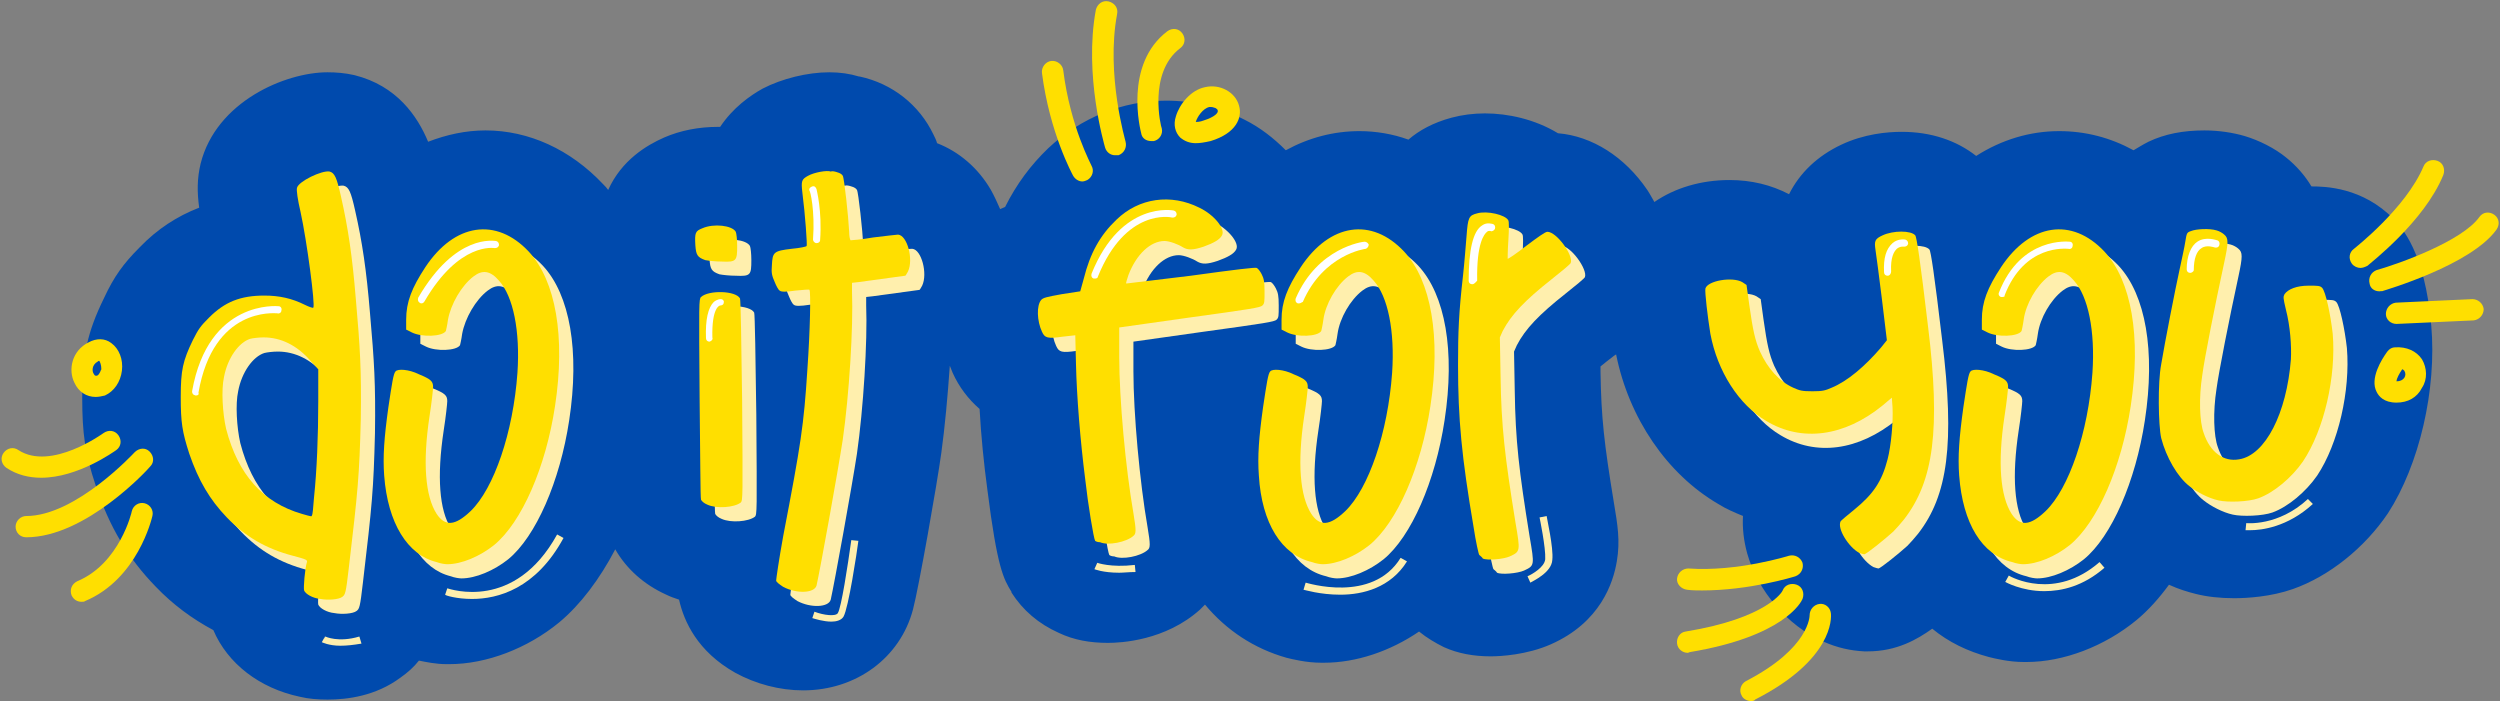
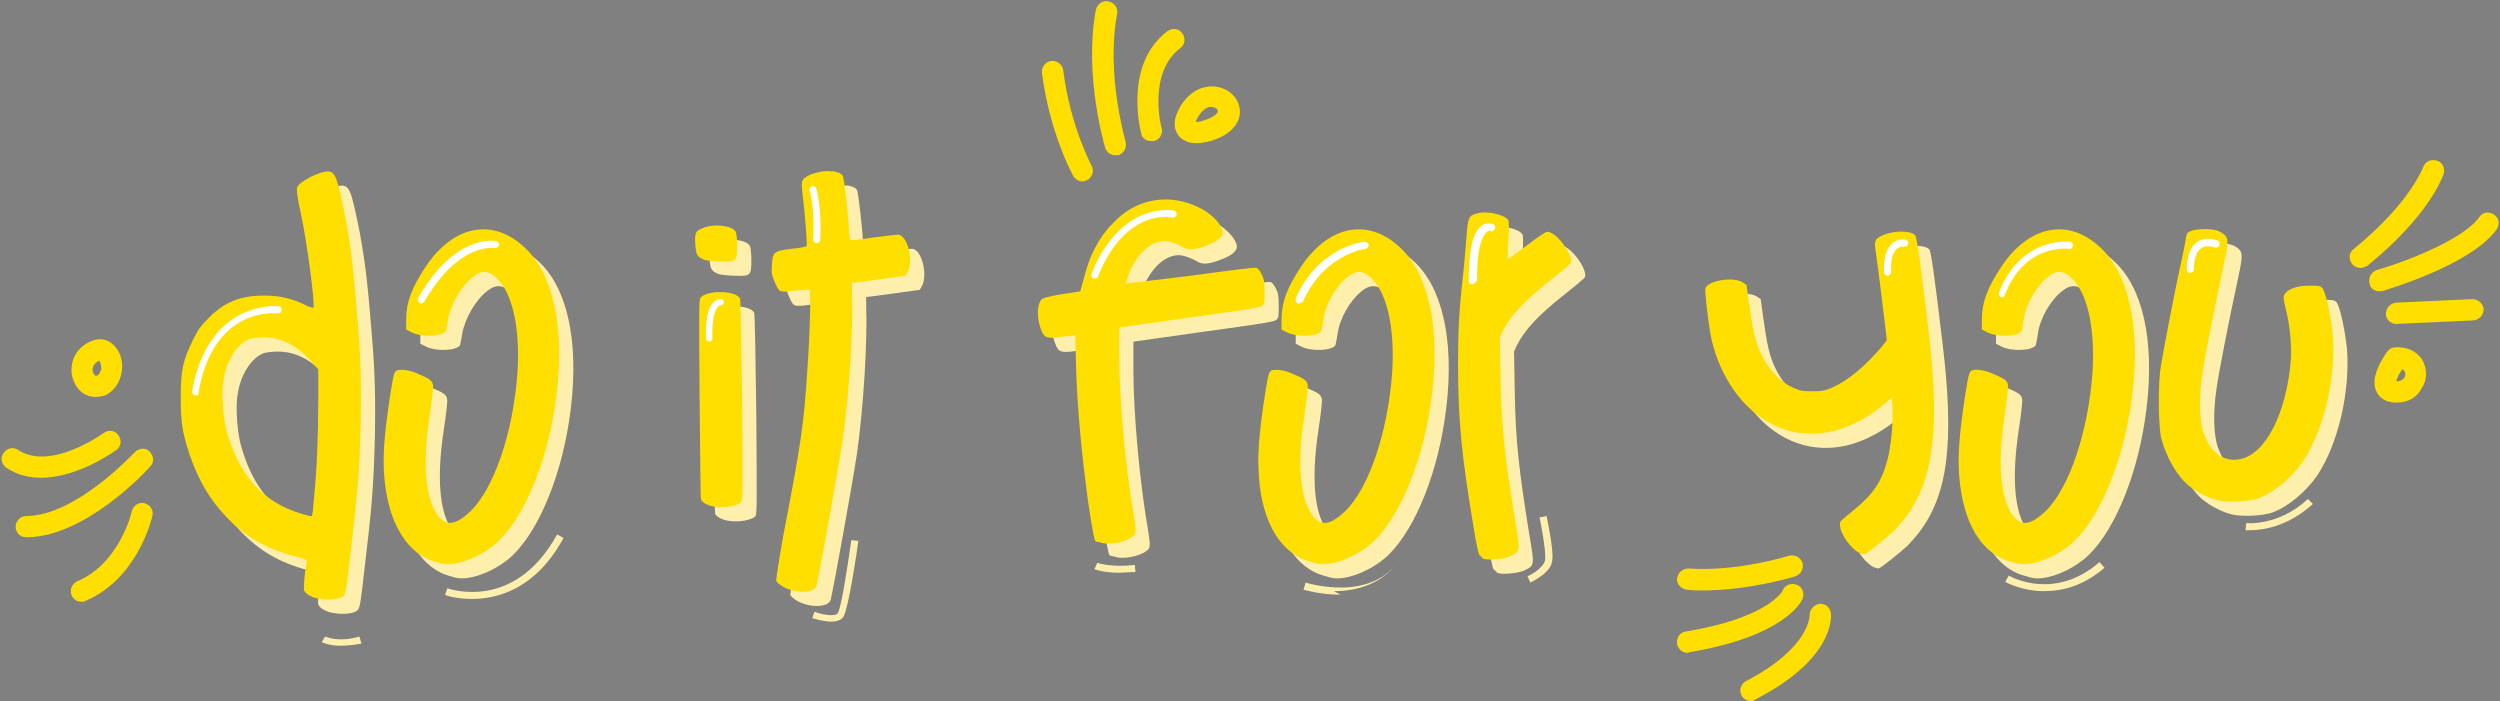
<svg xmlns="http://www.w3.org/2000/svg" enable-background="new 0 0 352.4 98.7" fill="#000000" height="98.9" id="Layer_1" preserveAspectRatio="xMidYMid meet" version="1.1" viewBox="-0.2 -0.2 352.7 98.9" width="352.7" x="0px" xml:space="preserve" y="0px" zoomAndPan="magnify">
  <rect x="-0.2" y="-0.2" width="352.7" height="98.9" fill="#808080" stroke="none" />
  <g>
    <g id="change1_1">
-       <path d="m342.8 45.7c-0.9-10.4-4.2-13.8-5.3-15-4.4-4.5-9.7-4.6-11.6-4.6-0.9-1.5-2.1-2.9-3.6-4.1-1.6-1.3-3.8-2.4-5.8-3-1.7-0.5-3.7-0.8-5.7-0.8-3 0-5.6 0.5-7.9 1.6-0.8 0.4-1.4 0.8-2.1 1.2-3.3-1.8-6.8-2.7-10.5-2.7-4.1 0-8.1 1.2-11.7 3.5-2.8-2.2-6.4-3.4-10.5-3.4-2.1 0-5.3 0.3-8.5 1.8-3.4 1.6-5.9 4-7.4 7-2.5-1.3-5.3-2-8.4-2-4 0-7.7 1.1-10.6 3.1-0.3-0.5-0.6-1.1-1-1.7-3.2-4.7-7.8-7.6-12.6-8-3.3-2-7.1-2.8-10.3-2.8-1.6 0-3.2 0.2-4.7 0.6-2.6 0.7-4.6 1.8-6.1 3.1-2.2-0.8-4.6-1.2-6.9-1.2-3.6 0-7.1 0.9-10.4 2.7-1.7-1.7-3.6-3.2-5.8-4.3-3.5-1.8-7.3-2.7-11.1-2.7-6.1 0-12 2.4-16.6 6.7-2.5 2.4-4.5 5.1-6.1 8.3-0.2 0.1-0.5 0.2-0.7 0.3-0.4-0.9-0.8-1.8-1.3-2.7-1.8-3.1-4.5-5.4-7.6-6.6-0.1-0.4-0.3-0.8-0.5-1.2-2-4.2-5.8-7.2-10.4-8.2h-0.1c-1.3-0.4-2.7-0.6-4.2-0.6-3.1 0-6.7 0.9-9.4 2.3-1.8 1-4.2 2.7-6 5.4h-0.3c-2.7 0-5.3 0.5-7.6 1.5-2.5 1.1-6 3.2-7.9 7.4-0.2-0.3-0.4-0.5-0.7-0.8-4.6-4.9-10.5-7.6-16.6-7.6-2.8 0-5.5 0.6-8.1 1.6-1.5-3.6-4.4-7.9-10.4-9.4-1.3-0.3-2.6-0.4-3.8-0.4-5.9 0-15.7 4.1-17.9 12.9-0.5 2.1-0.5 4-0.2 6.2-3.1 1.2-5.9 3-8.4 5.6-2.3 2.3-3.6 4.1-5 7.1-2.4 4.9-3.1 8.2-3.1 14.1 0 5.1 0.4 7.9 1.9 12.4 1.9 5.8 4.6 10.3 8.5 14.3 2.4 2.5 5.1 4.5 8.1 6.1 2 4.7 6.5 8.2 12.2 9.4 1.2 0.3 2.6 0.4 3.9 0.4 2.8 0 6.8-0.5 10.3-3.1 1-0.7 1.9-1.5 2.6-2.4 1 0.2 2.4 0.5 3.9 0.5h0.4c5.2 0 11-2.2 15.5-5.9 3-2.5 5.7-6.1 7.9-10.3 1.6 2.8 4.1 5 7.2 6.4 0.6 0.3 1.2 0.5 1.8 0.7 0.7 3.1 2.6 7.3 7.9 10.3 2.9 1.6 6.3 2.5 9.6 2.5 7.5 0 13.7-4.6 15.5-11.4 0.8-3 3.4-17.7 4-22.1 0.5-3.6 0.9-8 1.2-12.3 0.1 0.3 0.3 0.7 0.4 1 0.9 2 2.2 3.7 3.8 5.1 0.2 3.7 0.6 7.7 1.1 11.4 1.4 11.1 2.3 12.6 3.4 14.4v0.1c1.6 2.5 3.8 4.4 6.7 5.7 2.1 1 4.4 1.4 6.9 1.4 1.8 0 8.1-0.3 13-4.7l0.7-0.7c3 3.6 6.9 6.2 11.5 7.5 0.8 0.2 2.8 0.7 4.9 0.7h0.4c4.5 0 9.3-1.6 13.4-4.4 1.1 0.9 2.3 1.6 3.5 2.2 2 0.9 4.2 1.3 6.6 1.3 1.4 0 5.1-0.2 8.5-1.7 7-3.1 8.8-8.7 9.3-11.7 0.5-2.9 0.1-5.2-0.4-8.2-1.4-8.5-1.8-12.1-1.9-18.5v-0.8c0.5-0.4 1.1-0.9 1.9-1.5 0.1-0.1 0.2-0.1 0.3-0.2 1.8 9 7.2 16.9 14.4 21.1 1.1 0.7 2.3 1.2 3.5 1.7-0.1 1.7 0.1 3.5 0.6 5.3 1.5 5.3 5.7 10.2 10.7 12.4 2 0.9 3.9 1.3 5.8 1.4h0.5c4.1 0 7-1.7 9.1-3.2 2.3 1.9 5 3.2 8 4 0.8 0.2 2.8 0.7 4.9 0.7h0.4c5.2 0 11-2.2 15.5-5.9 1.7-1.4 3.2-3.1 4.6-5 1.3 0.6 2.6 1 3.8 1.3 1.6 0.4 3.4 0.6 5.4 0.6 1.8 0 5.2-0.2 8.3-1.3 5.1-1.8 10.1-5.8 13.4-10.7 4.4-6.8 6.9-17.4 6.1-26.5z" fill="#004aad" />
-     </g>
+       </g>
    <g>
      <g id="change2_17">
        <path d="m44.7 85.1c-0.1-0.4 0.1-3 0.4-4 0.1-0.3-0.1-0.4-2-0.9-3.8-1-6.7-2.7-9.3-5.4-2.4-2.5-4-5.2-5.3-9-1-3.1-1.2-4.4-1.2-8 0-3.8 0.3-5.1 1.7-8 0.8-1.6 1.1-2 2.3-3.2 2.2-2.2 4.4-3.1 7.8-3.1 2.1 0 3.9 0.4 5.7 1.3 0.6 0.3 1.2 0.5 1.2 0.4 0.3-0.3-0.9-9.4-1.8-13.5-0.4-1.7-0.6-3.1-0.5-3.4 0.2-0.9 3.5-2.5 4.6-2.3 0.7 0.2 1 0.8 1.6 3.5 1 4.4 1.6 8.4 2.1 14.5 0.6 6.8 0.8 10 0.7 16.9-0.2 8-0.4 10.1-1.7 21.1-0.4 3.5-0.5 3.7-0.9 4-0.5 0.4-2.1 0.5-3.1 0.3-1.1-0.1-2.1-0.7-2.3-1.2zm1.4-13.1c0.4-3.8 0.6-8.7 0.6-13.6v-4.5l-1.1-1.2c-1.9-2.2-4.2-3.3-6.6-3.3-0.7 0-1.5 0.1-1.9 0.2-1.6 0.5-3.2 2.7-3.7 5.4-0.4 1.8-0.2 5.1 0.3 7.3 1.7 6.5 5.2 10.4 10.7 12 1.4 0.4 1.4 0.4 1.4 0.2 0.1 0 0.2-1.1 0.3-2.5z" fill="#ffefad" />
      </g>
      <g id="change2_6">
        <path d="m56 68.9c-0.2-2.7 0-5.4 0.6-9.7 0.5-3.3 0.7-4.7 1-5 0.3-0.4 1.9-0.3 3.3 0.4 1.7 0.7 2 1 2 1.8 0 0.3-0.2 2.2-0.5 4.1-1 6.6-0.6 11.3 1 13.8 1.2 1.8 2.6 1.7 4.8-0.4 3.3-3.2 6-11.1 6.6-19.5 0.4-5.9-0.6-10.8-2.6-13-1.2-1.4-2.3-1.6-3.6-0.6-1.7 1.3-3.2 3.9-3.6 6.1-0.1 0.8-0.3 1.6-0.3 1.6-0.5 0.8-3.4 0.9-4.8 0.2l-0.8-0.4v-1.4c0-2.5 0.8-4.5 2.7-7.4 4.1-6.2 10-7.1 14.6-2.2 3.8 4.1 5.2 12 3.7 21.8-1.3 8.6-4.7 16.4-8.6 19.6-2 1.6-4.6 2.7-6.6 2.7-0.3 0-1-0.1-1.5-0.3-4.1-1-6.9-5.5-7.4-12.2z" fill="#ffefad" />
      </g>
      <g id="change2_14">
        <path d="m99.9 36.4c-0.1-1.8 0-2 1-2.4 1.6-0.7 4.2-0.4 4.7 0.5 0.1 0.2 0.2 1.1 0.2 2 0 2.1-0.1 2.3-2.2 2.2-0.8 0-1.8-0.1-2.3-0.2-1.1-0.4-1.3-0.7-1.4-2.1zm0.8 35.9c-0.1-0.2-0.1-6.6-0.2-14.3-0.1-13.6-0.1-14 0.2-14.3 1.1-1 4.9-0.9 5.5 0.2 0.1 0.2 0.2 6.6 0.3 14.4 0.1 13.7 0.1 14.1-0.2 14.4-0.9 0.7-3.4 0.9-4.7 0.3-0.5-0.2-0.8-0.5-0.9-0.7z" fill="#ffefad" />
      </g>
      <g id="change2_3">
        <path d="m119.9 26.1c0.4 0.1 0.7 0.3 0.8 0.5 0.2 0.3 0.8 5.8 0.9 7.9 0 0.6 0.1 1.1 0.2 1.2 0.1 0 1.5-0.1 3.2-0.4s3.3-0.4 3.5-0.4c1.3 0.1 2.2 3.5 1.4 5.2-0.2 0.3-0.3 0.6-0.4 0.6s-5.2 0.7-6.6 0.9l-0.9 0.1v1.2c0.2 5.1-0.4 14.6-1.3 20.9-0.7 4.6-3.2 18.4-3.7 20.6-0.3 1.1-2.8 1.2-4.7 0.2-0.6-0.4-1-0.7-1-0.9s0.4-3 1-6.3c2.5-13 2.9-15.6 3.4-23.4 0.4-5.7 0.5-11 0.3-11.3 0-0.1-0.9 0-2 0.1-1.3 0.2-2 0.2-2.2 0-0.2-0.1-0.5-0.7-0.7-1.2-0.4-0.9-0.5-1.3-0.4-2.4 0.1-1.8 0.2-2 2.8-2.3 1.1-0.1 2.1-0.3 2.1-0.4 0.1-0.1-0.2-4.4-0.6-7.5-0.2-1.7-0.1-1.9 0.8-2.4s2.7-0.8 3.2-0.6c0.2-0.1 0.6 0 0.9 0.1z" fill="#ffefad" />
      </g>
      <g id="change2_10">
        <path d="m156.3 78.1c-0.2-0.3-1-5.1-1.4-8.7-0.7-5.5-1.2-11.7-1.3-16.2l-0.1-4.1-1.8 0.2c-2.1 0.3-2.5 0.2-2.9-0.7-0.7-1.5-0.8-3.7-0.1-4.5 0.3-0.3 0.7-0.4 2.9-0.8l2.6-0.4 0.5-1.8c0.9-3.6 2.3-6.1 4.6-8.3 3.2-3.1 7.7-3.7 11.7-1.7 2.1 1 3.7 3 3.2 3.9-0.3 0.6-1.2 1.1-2.6 1.6-1.5 0.5-2.2 0.5-2.9 0.1-0.6-0.4-1.9-0.9-2.6-0.9-2 0-4 1.9-5.1 4.8-0.2 0.6-0.4 1.2-0.3 1.2 0 0 4.1-0.5 9.1-1.1 6.5-0.9 9.1-1.2 9.3-1.1s0.5 0.5 0.7 0.9c0.3 0.6 0.4 1 0.4 2.4 0 1.5 0 1.7-0.3 2s-1.6 0.5-10.3 1.7l-9.9 1.4v4.2c0 5.9 0.9 15.7 2 22 0.4 2.4 0.4 2.9 0 3.2-1 0.9-3.6 1.4-4.7 0.9-0.3 0-0.6-0.1-0.7-0.2z" fill="#ffefad" />
      </g>
      <g id="change2_8">
        <path d="m179.4 68.9c-0.2-2.7 0-5.4 0.6-9.7 0.5-3.3 0.7-4.7 1-5 0.3-0.4 1.9-0.3 3.3 0.4 1.7 0.7 2 1 2 1.8 0 0.3-0.2 2.2-0.5 4.1-1 6.6-0.6 11.3 1 13.8 1.2 1.8 2.6 1.7 4.8-0.4 3.3-3.2 6-11.1 6.6-19.5 0.4-5.9-0.6-10.8-2.6-13-1.2-1.4-2.3-1.6-3.6-0.6-1.7 1.3-3.2 3.9-3.5 6.1-0.1 0.8-0.3 1.6-0.3 1.6-0.5 0.8-3.4 0.9-4.8 0.2l-0.8-0.4v-1.4c0-2.5 0.8-4.5 2.7-7.4 4.1-6.2 10-7.1 14.6-2.2 3.8 4.1 5.2 12 3.7 21.8-1.3 8.6-4.7 16.4-8.6 19.6-2 1.6-4.6 2.7-6.6 2.7-0.3 0-1-0.1-1.5-0.3-4.3-1-7.1-5.5-7.5-12.2z" fill="#ffefad" />
      </g>
      <g id="change2_18">
        <path d="m210.5 80.1c-0.1-0.1-0.5-1.9-0.8-3.9-1.7-10-2.2-15.3-2.2-22.9 0-4.7 0.1-7.3 0.7-12.6 0.2-1.8 0.4-4.4 0.5-5.6 0.2-2.6 0.3-2.9 1.5-3.2 1.4-0.4 4 0.2 4.4 1 0.1 0.2 0.1 1.2 0 2.8-0.1 1.4-0.1 2.6-0.1 2.6 0 0.1 1.2-0.7 2.6-1.8 1.6-1.2 2.7-2 3-2 1.3 0 3.7 3.3 3.3 4.4-0.1 0.2-1.3 1.2-2.7 2.3-3.8 3-5.7 5-6.9 7.3l-0.4 0.9 0.1 5.5c0.1 7.1 0.6 11.3 2.1 20.6 0.7 4.1 0.7 4.1-0.8 4.8-0.9 0.4-3.2 0.6-3.8 0.3-0.1-0.2-0.4-0.4-0.5-0.5z" fill="#ffefad" />
      </g>
      <g id="change2_1">
        <path d="m261.5 75.3c0.1-0.1 0.9-0.8 1.9-1.6 2.7-2.2 3.9-4 4.7-7.1 0.5-1.9 0.8-5.3 0.7-7.3l-0.1-1.4-1.3 1.1c-5.4 4.4-11.4 5.2-16.4 2.2-3.9-2.3-6.9-7-7.9-12.3-0.4-2.5-0.8-5.9-0.7-6.4 0.3-1.1 3.8-1.7 5.2-0.9l0.6 0.4 0.4 2.9c0.5 3.5 0.8 4.9 1.5 6.5 1.1 2.4 2.7 4.2 4.7 5.1 0.9 0.4 1.2 0.5 2.7 0.5 1.4 0 1.8-0.1 2.7-0.5 2.2-0.9 4.7-3 7-5.7l0.8-1-0.7-5.8c-0.4-3.2-0.8-6.3-0.9-6.9-0.2-1.3-0.1-1.6 1-2.1 1.5-0.7 4-0.7 4.6 0 0.2 0.2 0.7 3.5 1.8 12.8 1.8 14.6 0.8 21.9-3.4 27.3-0.4 0.5-1.1 1.3-1.5 1.7-1.1 1-3.8 3.2-4.1 3.2-0.1 0-0.4-0.1-0.7-0.2-1.5-0.8-3.2-3.5-2.6-4.5z" fill="#ffefad" />
      </g>
      <g id="change2_5">
        <path d="m278.2 68.9c-0.2-2.7 0-5.4 0.6-9.7 0.5-3.3 0.7-4.7 1-5 0.3-0.4 1.9-0.3 3.3 0.4 1.7 0.7 2 1 2 1.8 0 0.3-0.2 2.2-0.5 4.1-1 6.6-0.6 11.3 1 13.8 1.2 1.8 2.6 1.7 4.8-0.4 3.3-3.2 6-11.1 6.6-19.5 0.4-5.9-0.6-10.8-2.6-13-1.2-1.4-2.3-1.6-3.6-0.6-1.7 1.3-3.2 3.9-3.5 6.1-0.1 0.8-0.3 1.6-0.3 1.6-0.5 0.8-3.4 0.9-4.8 0.2l-0.8-0.4v-1.4c0-2.5 0.8-4.5 2.7-7.4 4.1-6.2 10-7.1 14.6-2.2 3.8 4.1 5.2 12 3.7 21.8-1.3 8.6-4.7 16.4-8.6 19.6-2 1.6-4.6 2.7-6.6 2.7-0.3 0-1-0.1-1.5-0.3-4.3-1-7-5.5-7.5-12.2z" fill="#ffefad" />
      </g>
      <g id="change2_16">
        <path d="m310.7 70.4c-1.7-1.3-3.3-4.1-4-6.8-0.4-1.8-0.5-7.8 0-10.4 0.5-3 2-10.7 2.6-13.4 0.3-1.4 0.7-3.2 0.8-3.9 0.2-1.2 0.2-1.3 0.8-1.5 0.7-0.3 2.6-0.4 3.6-0.1 0.4 0.1 0.9 0.4 1.1 0.6 0.6 0.5 0.6 1.1 0 3.9-1.3 6-2.8 13.6-3.1 15.9-0.5 3.2-0.4 6.6 0.2 8.2 0.9 2.7 2.8 4.1 5 3.7 3.7-0.6 6.7-6.5 7.3-14.1 0.1-1.9-0.1-4.7-0.7-7-0.4-1.7-0.4-1.8-0.2-2.2 0.5-0.7 1.7-1.2 3.4-1.2 1.3 0 1.6 0 1.9 0.3 0.5 0.5 1.2 3.8 1.5 6.5 0.5 6-1.2 13.5-4.2 18-1.6 2.3-4.1 4.4-6.3 5.2-1.4 0.5-4.3 0.6-5.6 0.3-1.4-0.3-3.1-1.2-4.1-2z" fill="#ffefad" />
      </g>
    </g>
    <g>
      <g id="change3_2">
        <path d="m42.7 83.1c-0.1-0.4 0.1-3 0.4-4 0.1-0.3-0.1-0.4-2-0.9-3.8-1-6.7-2.7-9.3-5.4-2.4-2.5-4-5.2-5.3-9-1-3.1-1.2-4.4-1.2-8 0-3.8 0.3-5.1 1.7-8 0.8-1.6 1.1-2 2.3-3.2 2.2-2.2 4.4-3.1 7.8-3.1 2.1 0 3.9 0.4 5.7 1.3 0.6 0.3 1.2 0.5 1.2 0.4 0.3-0.3-0.9-9.4-1.8-13.5-0.4-1.7-0.6-3.1-0.5-3.4 0.2-0.9 3.5-2.5 4.6-2.3 0.7 0.2 1 0.8 1.6 3.5 1 4.4 1.6 8.4 2.1 14.5 0.6 6.8 0.8 10 0.7 16.9-0.2 8-0.4 10.1-1.7 21.1-0.4 3.5-0.5 3.7-0.9 4-0.5 0.4-2.1 0.5-3.1 0.3-1.1-0.1-2.1-0.7-2.3-1.2zm1.4-13.1c0.4-3.8 0.6-8.7 0.6-13.6v-4.5l-1.1-1.2c-1.9-2.2-4.2-3.3-6.6-3.3-0.7 0-1.5 0.1-1.9 0.2-1.6 0.5-3.2 2.7-3.7 5.4-0.4 1.8-0.2 5.1 0.3 7.3 1.7 6.5 5.2 10.4 10.7 12 1.4 0.4 1.4 0.4 1.4 0.2 0.1 0 0.2-1.1 0.3-2.5z" fill="#ffdf00" />
      </g>
      <g id="change3_8">
        <path d="m54 66.9c-0.2-2.7 0-5.4 0.6-9.7 0.5-3.3 0.7-4.7 1-5 0.3-0.4 1.9-0.3 3.3 0.4 1.7 0.7 2 1 2 1.8 0 0.3-0.2 2.2-0.5 4.1-1 6.6-0.6 11.3 1 13.8 1.2 1.8 2.6 1.7 4.8-0.4 3.3-3.2 6-11.1 6.6-19.5 0.4-5.9-0.6-10.8-2.6-13-1.2-1.4-2.3-1.6-3.6-0.6-1.7 1.3-3.2 3.9-3.6 6.1-0.1 0.8-0.3 1.6-0.3 1.6-0.5 0.8-3.4 0.9-4.8 0.2l-0.8-0.4v-1.4c0-2.5 0.8-4.5 2.7-7.4 4.1-6.2 10-7.1 14.6-2.2 3.8 4.1 5.2 12 3.7 21.8-1.3 8.6-4.7 16.4-8.6 19.6-2 1.6-4.6 2.7-6.6 2.7-0.3 0-1-0.1-1.5-0.3-4.1-1-6.9-5.5-7.4-12.2z" fill="#ffdf00" />
      </g>
      <g id="change3_9">
        <path d="m97.9 34.4c-0.1-1.8 0-2 1-2.4 1.6-0.7 4.2-0.4 4.7 0.5 0.1 0.2 0.2 1.1 0.2 2 0 2.1-0.1 2.3-2.2 2.2-0.8 0-1.8-0.1-2.3-0.2-1.1-0.4-1.3-0.7-1.4-2.1zm0.8 35.9c-0.1-0.2-0.1-6.6-0.2-14.3-0.1-13.6-0.1-14 0.2-14.3 1.1-1 4.9-0.9 5.5 0.2 0.1 0.2 0.2 6.6 0.3 14.4 0.1 13.7 0.1 14.1-0.2 14.4-0.9 0.7-3.4 0.9-4.7 0.3-0.5-0.2-0.8-0.5-0.9-0.7z" fill="#ffdf00" />
      </g>
      <g id="change3_10">
        <path d="m117.9 24.1c0.4 0.1 0.7 0.3 0.8 0.5 0.2 0.3 0.8 5.8 0.9 7.9 0 0.6 0.1 1.1 0.2 1.2 0.1 0 1.5-0.1 3.2-0.4 1.7-0.2 3.3-0.4 3.5-0.4 1.3 0.1 2.2 3.5 1.4 5.2-0.2 0.3-0.3 0.6-0.4 0.6s-5.2 0.7-6.6 0.9l-0.9 0.1v1.2c0.2 5.1-0.4 14.6-1.3 20.9-0.7 4.6-3.2 18.4-3.7 20.6-0.3 1.1-2.8 1.2-4.7 0.2-0.6-0.4-1-0.7-1-0.9s0.4-3 1-6.3c2.5-13 2.9-15.6 3.4-23.4 0.4-5.7 0.5-11 0.3-11.3 0-0.1-0.9 0-2 0.1-1.3 0.2-2 0.2-2.2 0-0.2-0.1-0.5-0.7-0.7-1.2-0.4-0.9-0.5-1.3-0.4-2.4 0.1-1.8 0.2-2 2.8-2.3 1.1-0.1 2.1-0.3 2.1-0.4 0.1-0.1-0.2-4.4-0.6-7.5-0.2-1.7-0.1-1.9 0.8-2.4s2.7-0.8 3.2-0.6c0.2-0.1 0.6 0 0.9 0.1z" fill="#ffdf00" />
      </g>
      <g id="change3_22">
        <path d="m154.3 76.1c-0.2-0.3-1-5.1-1.4-8.7-0.7-5.5-1.2-11.7-1.3-16.2l-0.1-4.1-1.8 0.2c-2.1 0.3-2.5 0.2-2.9-0.7-0.7-1.5-0.8-3.7-0.1-4.5 0.3-0.3 0.7-0.4 2.9-0.8l2.6-0.4 0.5-1.8c0.9-3.6 2.3-6.1 4.6-8.3 3.2-3.1 7.7-3.7 11.7-1.7 2.1 1 3.7 3 3.2 3.9-0.3 0.6-1.2 1.1-2.6 1.6-1.5 0.5-2.2 0.5-2.9 0.1-0.6-0.4-1.9-0.9-2.6-0.9-2 0-4 1.9-5.1 4.8-0.2 0.6-0.4 1.2-0.3 1.2 0 0 4.1-0.5 9.1-1.1 6.5-0.9 9.1-1.2 9.3-1.1s0.5 0.5 0.7 0.9c0.3 0.6 0.4 1 0.4 2.4 0 1.5 0 1.7-0.3 2s-1.6 0.5-10.3 1.7l-9.9 1.4v4.2c0 5.9 0.9 15.7 2 22 0.4 2.4 0.4 2.9 0 3.2-1 0.9-3.6 1.4-4.7 0.9-0.3 0-0.6-0.1-0.7-0.2z" fill="#ffdf00" />
      </g>
      <g id="change3_18">
        <path d="m177.4 66.9c-0.2-2.7 0-5.4 0.6-9.7 0.5-3.3 0.7-4.7 1-5 0.3-0.4 1.9-0.3 3.3 0.4 1.7 0.7 2 1 2 1.8 0 0.3-0.2 2.2-0.5 4.1-1 6.6-0.6 11.3 1 13.8 1.2 1.8 2.6 1.7 4.8-0.4 3.3-3.2 6-11.1 6.6-19.5 0.4-5.9-0.6-10.8-2.6-13-1.2-1.4-2.3-1.6-3.6-0.6-1.7 1.3-3.2 3.9-3.5 6.1-0.1 0.8-0.3 1.6-0.3 1.6-0.5 0.8-3.4 0.9-4.8 0.2l-0.8-0.4v-1.4c0-2.5 0.8-4.5 2.7-7.4 4.1-6.2 10-7.1 14.6-2.2 3.8 4.1 5.2 12 3.7 21.8-1.3 8.6-4.7 16.4-8.6 19.6-2 1.6-4.6 2.7-6.6 2.7-0.3 0-1-0.1-1.5-0.3-4.3-1-7.1-5.5-7.5-12.2z" fill="#ffdf00" />
      </g>
      <g id="change3_19">
        <path d="m208.5 78.1c-0.1-0.1-0.5-1.9-0.8-3.9-1.7-10-2.2-15.3-2.2-22.9 0-4.7 0.1-7.3 0.7-12.6 0.2-1.8 0.4-4.4 0.5-5.6 0.2-2.6 0.3-2.9 1.5-3.2 1.4-0.4 4 0.2 4.4 1 0.1 0.2 0.1 1.2 0 2.8-0.1 1.4-0.1 2.6-0.1 2.6 0 0.1 1.2-0.7 2.6-1.8 1.6-1.2 2.7-2 3-2 1.3 0 3.7 3.3 3.3 4.4-0.1 0.2-1.3 1.2-2.7 2.3-3.8 3-5.7 5-6.9 7.3l-0.4 0.9 0.1 5.5c0.1 7.1 0.6 11.3 2.1 20.6 0.7 4.1 0.7 4.1-0.8 4.8-0.9 0.4-3.2 0.6-3.8 0.3-0.1-0.2-0.4-0.4-0.5-0.5z" fill="#ffdf00" />
      </g>
      <g id="change3_25">
        <path d="m259.5 73.3c0.1-0.1 0.9-0.8 1.9-1.6 2.7-2.2 3.9-4 4.7-7.1 0.5-1.9 0.8-5.3 0.7-7.3l-0.1-1.4-1.3 1.1c-5.4 4.4-11.4 5.2-16.4 2.2-3.9-2.3-6.9-7-7.9-12.3-0.4-2.5-0.8-5.9-0.7-6.4 0.3-1.1 3.8-1.7 5.2-0.9l0.6 0.4 0.4 2.9c0.5 3.5 0.8 4.9 1.5 6.5 1.1 2.4 2.7 4.2 4.7 5.1 0.9 0.4 1.2 0.5 2.7 0.5 1.4 0 1.8-0.1 2.7-0.5 2.2-0.9 4.7-3 7-5.7l0.8-1-0.7-5.8c-0.4-3.2-0.8-6.3-0.9-6.9-0.2-1.3-0.1-1.6 1-2.1 1.5-0.7 4-0.7 4.6 0 0.2 0.2 0.7 3.5 1.8 12.8 1.8 14.6 0.8 21.9-3.4 27.3-0.4 0.5-1.1 1.3-1.5 1.7-1.1 1-3.8 3.2-4.1 3.2-0.1 0-0.4-0.1-0.7-0.2-1.5-0.8-3.2-3.5-2.6-4.5z" fill="#ffdf00" />
      </g>
      <g id="change3_7">
        <path d="m276.2 66.9c-0.2-2.7 0-5.4 0.6-9.7 0.5-3.3 0.7-4.7 1-5 0.3-0.4 1.9-0.3 3.3 0.4 1.7 0.7 2 1 2 1.8 0 0.3-0.2 2.2-0.5 4.1-1 6.6-0.6 11.3 1 13.8 1.2 1.8 2.6 1.7 4.8-0.4 3.3-3.2 6-11.1 6.6-19.5 0.4-5.9-0.6-10.8-2.6-13-1.2-1.4-2.3-1.6-3.6-0.6-1.7 1.3-3.2 3.9-3.5 6.1-0.1 0.8-0.3 1.6-0.3 1.6-0.5 0.8-3.4 0.9-4.8 0.2l-0.8-0.4v-1.4c0-2.5 0.8-4.5 2.7-7.4 4.1-6.2 10-7.1 14.6-2.2 3.8 4.1 5.2 12 3.7 21.8-1.3 8.6-4.7 16.4-8.6 19.6-2 1.6-4.6 2.7-6.6 2.7-0.3 0-1-0.1-1.5-0.3-4.3-1-7-5.5-7.5-12.2z" fill="#ffdf00" />
      </g>
      <g id="change3_20">
        <path d="m308.7 68.4c-1.7-1.3-3.3-4.1-4-6.8-0.4-1.8-0.5-7.8 0-10.4 0.5-3 2-10.7 2.6-13.4 0.3-1.4 0.7-3.2 0.8-3.9 0.2-1.2 0.2-1.3 0.8-1.5 0.7-0.3 2.6-0.4 3.6-0.1 0.4 0.1 0.9 0.4 1.1 0.6 0.6 0.5 0.6 1.1 0 3.9-1.3 6-2.8 13.6-3.1 15.9-0.5 3.2-0.4 6.6 0.2 8.2 0.9 2.7 2.8 4.1 5 3.7 3.7-0.6 6.7-6.5 7.3-14.1 0.1-1.9-0.1-4.7-0.7-7-0.4-1.7-0.4-1.8-0.2-2.2 0.5-0.7 1.7-1.2 3.4-1.2 1.3 0 1.6 0 1.9 0.3 0.5 0.5 1.2 3.8 1.5 6.5 0.5 6-1.2 13.5-4.2 18-1.6 2.3-4.1 4.4-6.3 5.2-1.4 0.5-4.3 0.6-5.6 0.3-1.4-0.3-3.1-1.2-4.1-2z" fill="#ffdf00" />
      </g>
    </g>
    <g id="change4_10">
      <path d="m27.4 55.6c-0.4-0.1-0.5-0.3-0.5-0.6 2.3-13 12.1-12 12.2-12 0.3 0 0.5 0.3 0.4 0.6 0 0.3-0.3 0.5-0.6 0.4-0.4 0-9-0.9-11.1 11.2 0.1 0.3-0.1 0.4-0.4 0.4z" fill="#ffffff" />
    </g>
    <g id="change4_3">
      <path d="m59.3 42.6c-0.1 0-0.2 0-0.3-0.1-0.2-0.1-0.3-0.4-0.2-0.7 5.3-9.1 10.7-8 11-8 0.3 0.1 0.4 0.3 0.4 0.6-0.1 0.3-0.3 0.4-0.6 0.4-0.1 0-5-0.9-9.9 7.5-0.1 0.2-0.3 0.3-0.4 0.3z" fill="#ffffff" />
    </g>
    <g id="change4_7">
      <path d="m99.9 48c-0.3 0-0.5-0.2-0.5-0.5-0.1-2.6 0.3-4.3 1.1-5.1 0.5-0.4 0.9-0.4 1-0.4 0.3 0 0.5 0.3 0.4 0.5 0 0.3-0.3 0.4-0.5 0.4-0.1 0-1.2 0.3-1.1 4.5 0.1 0.3-0.1 0.5-0.4 0.6z" fill="#ffffff" />
    </g>
    <g id="change4_8">
      <path d="m115 34.1c-0.3 0-0.5-0.3-0.5-0.5 0.3-4.1-0.4-6.9-0.5-6.9-0.1-0.3 0.1-0.5 0.4-0.6s0.5 0.1 0.6 0.4c0 0.1 0.8 3 0.5 7.2 0 0.2-0.2 0.4-0.5 0.4z" fill="#ffffff" />
    </g>
    <g id="change4_5">
      <path d="m154.3 39.1h-0.2c-0.3-0.1-0.4-0.4-0.3-0.7 4.2-10.4 11.6-8.9 11.6-8.9 0.3 0.1 0.4 0.3 0.4 0.6-0.1 0.3-0.3 0.4-0.6 0.4-0.3-0.1-6.6-1.3-10.5 8.3 0 0.2-0.2 0.3-0.4 0.3z" fill="#ffffff" />
    </g>
    <g id="change4_1">
      <path d="m183.1 42.6h-0.2c-0.3-0.1-0.4-0.4-0.3-0.7 3.1-7.2 9.5-8 9.7-8 0.3 0 0.5 0.2 0.6 0.4 0 0.3-0.2 0.5-0.4 0.6-0.1 0-6 0.8-8.9 7.5-0.1 0-0.3 0.2-0.5 0.2z" fill="#ffffff" />
    </g>
    <g id="change4_4">
      <path d="m207.5 39.9c-0.3 0-0.5-0.2-0.5-0.5 0-4.3 0.6-7 1.9-7.8 0.7-0.5 1.4-0.2 1.5-0.2 0.3 0.1 0.4 0.4 0.3 0.7-0.1 0.2-0.4 0.4-0.6 0.3 0 0-0.3-0.1-0.5 0.1-0.4 0.3-1.5 1.6-1.4 6.9-0.2 0.2-0.4 0.5-0.7 0.5z" fill="#ffffff" />
    </g>
    <g id="change4_2">
      <path d="m266.1 38.7c-0.3 0-0.5-0.2-0.5-0.5-0.1-2 0.3-3.3 1.2-4.1 0.8-0.7 1.8-0.5 1.8-0.5 0.3 0.1 0.4 0.3 0.4 0.6-0.1 0.3-0.3 0.4-0.6 0.4 0 0-0.5-0.1-1 0.3-0.4 0.4-0.9 1.2-0.8 3.2 0 0.3-0.2 0.6-0.5 0.6z" fill="#ffffff" />
    </g>
    <g id="change4_6">
      <path d="m282.3 41.7h-0.2c-0.3-0.1-0.4-0.4-0.3-0.6 3.1-8 9.9-7.2 10-7.2 0.3 0 0.5 0.3 0.4 0.6 0 0.3-0.3 0.5-0.6 0.4-0.3 0-6.2-0.7-9 6.6 0.1 0.1-0.1 0.2-0.3 0.2z" fill="#ffffff" />
    </g>
    <g id="change4_9">
      <path d="m308.8 38.3s-0.1 0 0 0c-0.3 0-0.5-0.2-0.5-0.5 0-1.9 0.6-3.3 1.5-3.9 1.2-0.8 2.7-0.2 2.8-0.2 0.3 0.1 0.4 0.4 0.3 0.7s-0.4 0.4-0.7 0.3c0 0-1.1-0.4-1.8 0.1-0.7 0.4-1.1 1.5-1.1 3.1 0 0.2-0.3 0.4-0.5 0.4z" fill="#ffffff" />
    </g>
    <g id="change2_4">
      <path d="m47.8 90.9c-1.6 0-2.6-0.5-2.6-0.5l0.5-0.9-0.2 0.5 0.2-0.4s1.8 0.9 4.8 0l0.3 1c-1.2 0.2-2.1 0.3-3 0.3z" fill="#ffefad" />
    </g>
    <g id="change2_12">
      <path d="m66.4 84.3c-2.2 0-3.8-0.5-3.8-0.6l0.3-0.9c0.4 0.1 9.5 3.3 15.5-7.6l0.9 0.5c-3.9 7.2-9.3 8.6-12.9 8.6z" fill="#ffefad" />
    </g>
    <g id="change2_11">
      <path d="m117.1 87.5c-1.1 0-2.4-0.4-2.7-0.5l0.3-0.9c1.3 0.5 3 0.7 3.3 0.2 0.5-0.8 1.4-6.7 1.9-10.3l1 0.1c-0.2 1.6-1.4 9.5-2.1 10.7-0.3 0.5-1 0.7-1.7 0.7z" fill="#ffefad" />
    </g>
    <g id="change2_2">
-       <path d="m188.9 83.7c-2.9 0-5.1-0.7-5.2-0.7l0.3-1c0.1 0 9.4 3 13.4-3.5l0.9 0.5c-2.3 3.7-6.2 4.7-9.4 4.7z" fill="#ffefad" />
+       <path d="m188.9 83.7c-2.9 0-5.1-0.7-5.2-0.7l0.3-1c0.1 0 9.4 3 13.4-3.5c-2.3 3.7-6.2 4.7-9.4 4.7z" fill="#ffefad" />
    </g>
    <g id="change2_7">
      <path d="m157.7 80.6c-2.3 0-3.5-0.5-3.5-0.5l0.4-0.9s1.9 0.7 5.3 0.3l0.1 1c-0.9 0-1.7 0.1-2.3 0.1z" fill="#ffefad" />
    </g>
    <g id="change2_15">
      <path d="m215.7 82l-0.4-0.9c0.7-0.3 2.4-1.3 2.5-2.4 0.1-1.6-0.8-5.9-0.8-5.9l1-0.2c0 0.2 1 4.5 0.8 6.2-0.1 1.8-2.8 3-3.1 3.2z" fill="#ffefad" />
    </g>
    <g id="change2_9">
      <path d="m288.2 83.2c-3.2 0-5.5-1.3-5.5-1.3l0.5-0.9c0.3 0.2 6.5 3.6 12.8-1.9l0.7 0.8c-3 2.6-6 3.3-8.5 3.3z" fill="#ffefad" />
    </g>
    <g id="change2_13">
      <path d="m317.3 74.6h-0.7l0.1-1s4.5 0.5 8.7-3.4l0.7 0.7c-3.6 3.3-7.3 3.7-8.8 3.7z" fill="#ffefad" />
    </g>
    <g id="change3_24">
      <path d="m332.8 37.6c-0.4 0-0.9-0.2-1.2-0.6-0.5-0.7-0.4-1.6 0.3-2.1 0.1-0.1 7.3-5.7 9.8-11.6 0.3-0.8 1.2-1.1 2-0.8s1.1 1.2 0.8 2c-2.7 6.6-10.4 12.5-10.7 12.8-0.4 0.2-0.7 0.3-1 0.3z" fill="#ffdf00" />
    </g>
    <g id="change3_3">
      <path d="m335.5 40.9c-0.7 0-1.3-0.4-1.4-1.1-0.2-0.8 0.2-1.6 1-1.9 3.2-0.9 12.1-4.1 14.5-7.5 0.5-0.7 1.4-0.8 2.1-0.3s0.8 1.4 0.3 2.1c-3.6 5-15.6 8.5-16.2 8.7 0-0.1-0.1 0-0.3 0z" fill="#ffdf00" />
    </g>
    <g id="change3_14">
      <path d="m337.9 45.5c-0.8 0-1.5-0.6-1.5-1.4s0.6-1.5 1.4-1.6l10.8-0.5c0.8 0 1.5 0.6 1.6 1.4 0 0.8-0.6 1.5-1.4 1.6l-10.9 0.5z" fill="#ffdf00" />
    </g>
    <g id="change3_4">
      <path d="m152.5 25.4c-0.5 0-1-0.3-1.3-0.8-0.1-0.2-3.3-6-4.4-14.5-0.1-0.8 0.5-1.6 1.3-1.7s1.6 0.5 1.7 1.3c1 8 4 13.4 4 13.5 0.4 0.7 0.1 1.6-0.6 2-0.2 0.1-0.5 0.2-0.7 0.2z" fill="#ffdf00" />
    </g>
    <g id="change3_6">
      <path d="m157.1 21.7c-0.6 0-1.2-0.4-1.4-1.1-0.1-0.4-3-10.2-1.3-19.4 0.2-0.8 0.9-1.4 1.8-1.2 0.8 0.2 1.4 0.9 1.2 1.8-1.6 8.5 1.2 17.9 1.2 18 0.2 0.8-0.2 1.6-1 1.9h-0.5z" fill="#ffdf00" />
    </g>
    <g id="change3_21">
      <path d="m162.2 19.7c-0.7 0-1.3-0.4-1.4-1.1-0.1-0.4-2.5-9.7 3.7-14.4 0.7-0.5 1.6-0.4 2.1 0.3s0.4 1.6-0.3 2.1c-4.6 3.5-2.7 11.2-2.6 11.3 0.2 0.8-0.3 1.6-1.1 1.8h-0.4z" fill="#ffdf00" />
    </g>
    <g id="change3_15">
      <path d="m3.5 75.6c-0.9 0-1.5-0.7-1.5-1.5s0.7-1.5 1.5-1.5c7 0 15.2-8.9 15.3-9 0.6-0.6 1.5-0.7 2.1-0.1s0.7 1.5 0.1 2.1c-0.3 0.4-9.1 10-17.5 10z" fill="#ffdf00" />
    </g>
    <g id="change3_13">
      <path d="m11.3 84.7c-0.6 0-1.1-0.3-1.4-0.9-0.3-0.8 0-1.6 0.8-2 6-2.5 7.7-9.8 7.7-9.9 0.2-0.8 1-1.3 1.8-1.1s1.3 1 1.1 1.8c-0.1 0.4-2.1 8.9-9.5 12-0.1 0.1-0.3 0.1-0.5 0.1z" fill="#ffdf00" />
    </g>
    <g id="change3_23">
      <path d="m5.6 67.2c-1.7 0-3.4-0.4-4.9-1.4-0.7-0.5-0.9-1.4-0.4-2.1s1.4-0.9 2.1-0.4c4.6 3 12-2.4 12-2.4 0.7-0.5 1.6-0.4 2.1 0.3s0.4 1.6-0.3 2.1c-0.3 0.2-5.4 3.9-10.6 3.9z" fill="#ffdf00" />
    </g>
    <g id="change3_5">
      <path d="m239.9 83.1c-0.7 0-1.4 0-2.1-0.1-0.8-0.1-1.5-0.8-1.4-1.6s0.8-1.4 1.6-1.4c6.9 0.5 14.2-1.8 14.2-1.8 0.8-0.2 1.6 0.2 1.9 1 0.2 0.8-0.2 1.6-1 1.9-0.3 0.1-6.5 2-13.2 2z" fill="#ffdf00" />
    </g>
    <g id="change3_16">
      <path d="m237.9 91.9c-0.7 0-1.4-0.5-1.5-1.3s0.4-1.6 1.2-1.7c11.6-1.9 13.7-5.7 13.7-5.8 0.3-0.8 1.2-1.1 2-0.8s1.1 1.2 0.8 2c-0.2 0.5-2.7 5.3-15.9 7.5-0.2 0.1-0.3 0.1-0.3 0.1z" fill="#ffdf00" />
    </g>
    <g id="change3_12">
      <path d="m246.8 98.7c-0.5 0-1.1-0.3-1.3-0.8-0.4-0.7-0.1-1.6 0.6-2 9.1-4.7 9-9.3 9-9.3 0-0.8 0.6-1.5 1.4-1.6s1.5 0.5 1.6 1.3c0.1 0.7 0.3 6.6-10.7 12.2-0.1 0.2-0.4 0.2-0.6 0.2z" fill="#ffdf00" />
    </g>
    <g id="change3_11">
      <path d="m168.5 20c-0.9 0-1.6-0.3-2.2-0.8-0.7-0.7-1-1.8-0.6-3 0.5-1.7 2.1-3.7 4.1-4.1 2.1-0.5 4.3 0.7 4.8 2.6 0.5 1.7-0.4 3.9-4 5-0.9 0.2-1.5 0.3-2.1 0.3zm1.6-1.8zm0.6-3.3h-0.3c-0.9 0.2-1.7 1.4-1.9 2.1 0.2 0 0.6 0 1.1-0.2 1.6-0.5 2.1-1.1 2-1.4 0-0.2-0.4-0.5-0.9-0.5z" fill="#ffdf00" />
    </g>
    <g id="change3_17">
      <path d="m13.3 55.8c-1.3 0-2.4-0.7-3-2-0.9-1.8-0.4-4.5 2-5.7 1.1-0.6 2.3-0.6 3.2 0.1 1.1 0.8 1.7 2.3 1.5 3.9s-1.1 2.9-2.4 3.5c-0.4 0.1-0.9 0.2-1.3 0.2zm0.5-5.1s-0.1 0-0.2 0.1c-0.9 0.5-0.8 1.4-0.6 1.7 0.2 0.4 0.3 0.3 0.5 0.3 0.4-0.2 0.5-0.8 0.6-0.9 0-0.6-0.2-1.1-0.3-1.2z" fill="#ffdf00" />
    </g>
    <g id="change3_1">
      <path d="m337.9 56.6c-1.8 0-2.5-0.9-2.8-1.5-1-1.9 0.7-4.6 1.5-5.7 0.3-0.4 0.7-0.6 1.1-0.6 1.6-0.1 3 0.5 3.8 1.7 0.7 1.2 0.8 2.8 0 4-0.7 1.4-2 2.1-3.6 2.1zm-0.1-2.7zm0.1-0.3c0.5 0 0.9-0.2 1.1-0.5s0.2-0.7 0-1c-0.1-0.1-0.2-0.2-0.3-0.2-0.4 0.6-0.8 1.3-0.8 1.7z" fill="#ffdf00" />
    </g>
  </g>
</svg>